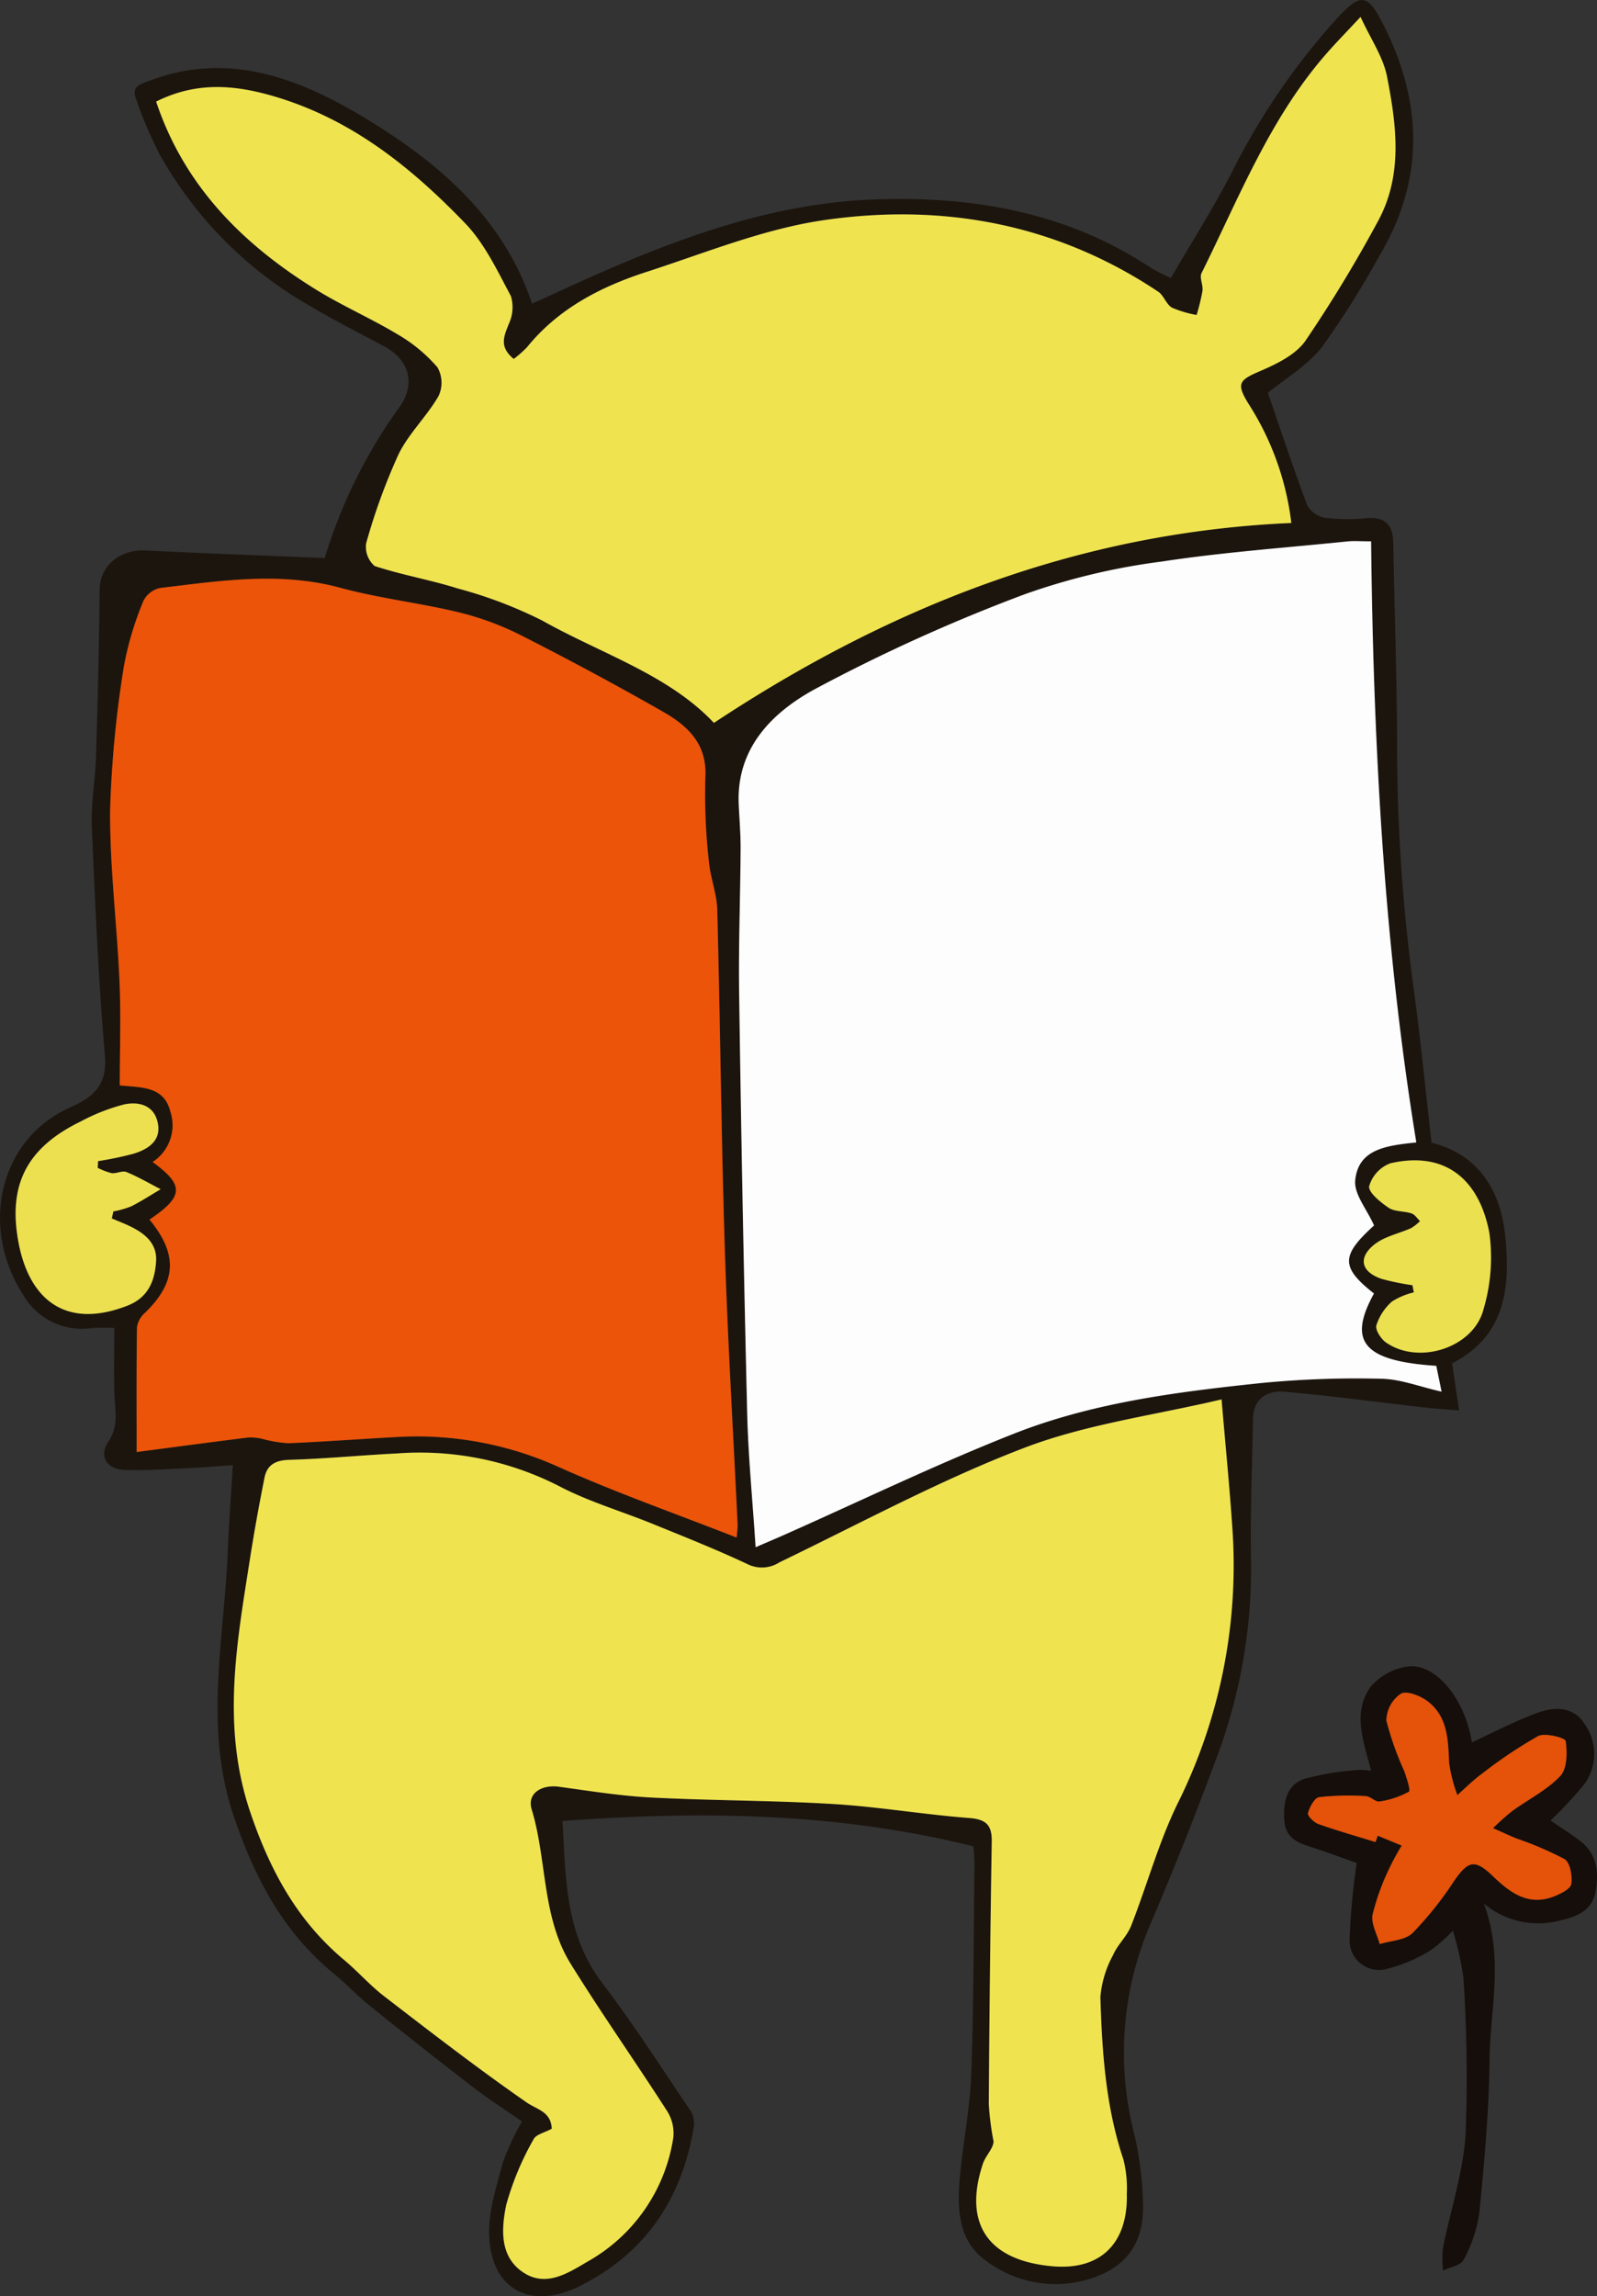
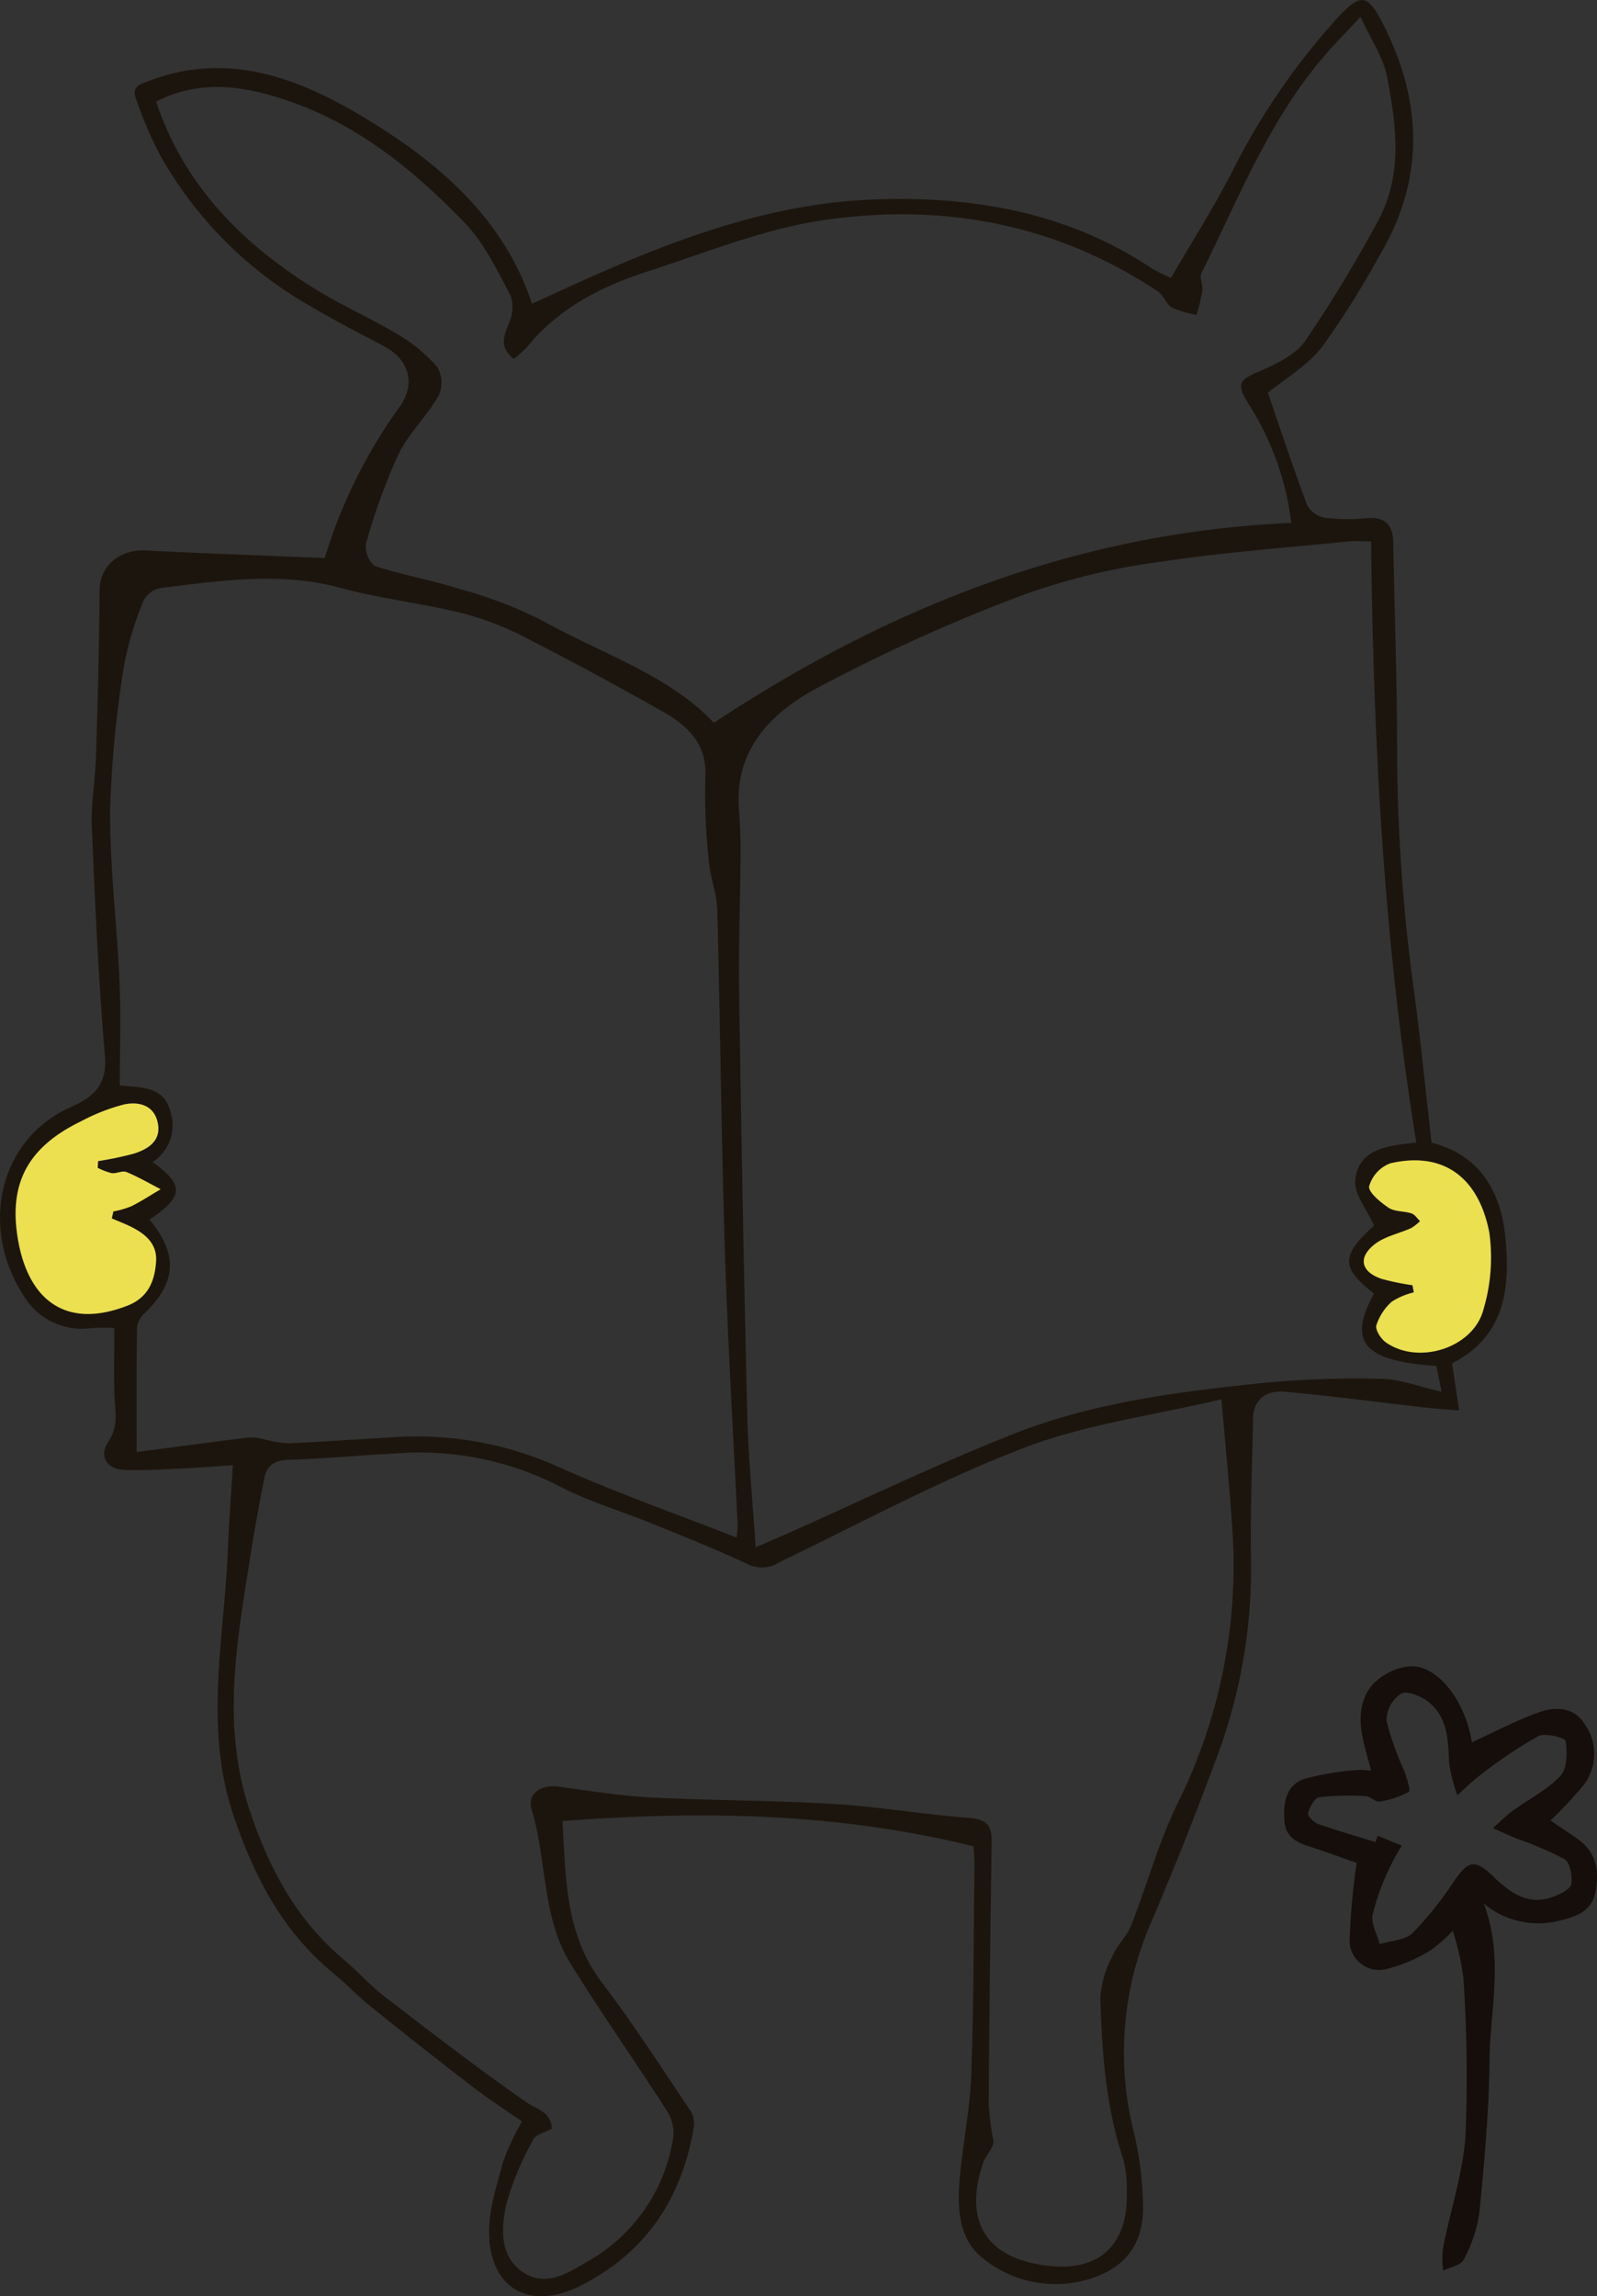
<svg xmlns="http://www.w3.org/2000/svg" width="163.08" height="234.327" viewBox="0 0 163.08 234.327">
  <rect x="0" y="0" width="163.08" height="234.327" fill="#333333" stroke="none" />
  <g id="グループ_3804" data-name="グループ 3804" transform="translate(-4903 461.134)">
    <path id="パス_48023" data-name="パス 48023" d="M369.24,241.4a51.993,51.993,0,0,1,7.695-15.5c1.6-2.316.934-4.738-1.628-6.108-2.536-1.357-5.11-2.651-7.579-4.122a40.6,40.6,0,0,1-15.365-15.5,42.023,42.023,0,0,1-2.409-5.676c-.466-1.273.487-1.463,1.5-1.844,8.149-3.07,15.525-.031,22.063,3.945,7.261,4.415,13.942,10.007,16.889,18.84.621-.278,1.134-.5,1.641-.735,10.54-4.882,21.3-9.4,33.031-9.886,10.035-.417,19.88,1.207,28.553,6.987a20.571,20.571,0,0,0,2.016,1.017c2.133-3.671,4.345-7.152,6.231-10.8a69.677,69.677,0,0,1,10.854-15.829c2.341-2.5,3.031-2.322,4.579.716,4.086,8.016,4.268,15.96-.462,23.8a88.9,88.9,0,0,1-5.776,9.158c-1.517,1.932-3.8,3.258-5.521,4.669,1.254,3.645,2.559,7.605,4.024,11.5a2.618,2.618,0,0,0,1.834,1.262,19.285,19.285,0,0,0,4.2.034c1.9-.152,2.714.65,2.745,2.523.112,6.691.365,13.381.386,20.071a184.71,184.71,0,0,0,1.631,24.927c.741,5.324,1.255,10.68,1.893,16.219,4.693,1.147,7.044,4.763,7.521,9.508.515,5.13.125,10.15-5.424,13.009.216,1.448.437,2.938.715,4.806-1.307-.11-2.369-.172-3.425-.292-4.8-.546-9.591-1.2-14.4-1.618-1.75-.153-3.183.662-3.22,2.773-.085,4.861-.3,9.726-.2,14.584a54.943,54.943,0,0,1-3.643,20.33q-3.144,8.487-6.71,16.817a33.209,33.209,0,0,0-1.547,21.343,35.1,35.1,0,0,1,.864,6.983c.135,4.217-1.857,6.766-5.979,7.859a11.769,11.769,0,0,1-10.088-2.034c-2.877-2.062-2.923-5.45-2.619-8.68.323-3.436,1.021-6.85,1.145-10.289.256-7.08.245-14.17.327-21.256.01-.878-.08-1.757-.094-2.035-13.935-3.465-27.85-3.641-41.974-2.586.351,5.82.264,11.527,4.023,16.471,3.205,4.215,6.074,8.689,9.044,13.08a2.475,2.475,0,0,1,.351,1.634c-1.2,7.309-4.885,12.875-11.607,16.254-5.015,2.52-9.1.409-9.295-5.142-.089-2.476.752-5.022,1.407-7.473a26.04,26.04,0,0,1,1.943-4.159c-1.753-1.225-3.482-2.335-5.1-3.584q-5.325-4.1-10.555-8.324c-1.2-.968-2.259-2.123-3.459-3.1-5.206-4.24-8.133-9.731-10.3-16.088-3.108-9.13-.992-18.113-.623-27.171.113-2.793.325-5.582.513-8.718-1.6.11-3.178.248-4.757.319-2.108.094-4.222.247-6.325.168-1.769-.067-2.635-1.39-1.641-2.866,1.062-1.577.706-3.025.642-4.613-.092-2.27-.023-4.545-.023-7.007a21.665,21.665,0,0,0-2.33.011,6.913,6.913,0,0,1-6.983-3.4c-4.422-6.865-2.529-15.868,4.871-19.154,2.308-1.025,3.735-2.249,3.48-5.245-.661-7.781-1.008-15.591-1.335-23.4-.1-2.341.354-4.7.425-7.055.172-5.691.327-11.383.368-17.076.018-2.407,2.017-4.164,4.7-4.028C356.973,240.926,363.009,241.14,369.24,241.4Zm106.849-1.706c-1.154,0-1.741-.051-2.315.008-6.363.655-12.758,1.1-19.074,2.066a67.377,67.377,0,0,0-13.948,3.324,175.846,175.846,0,0,0-21.5,9.717c-4.259,2.334-7.984,5.939-7.736,11.7.066,1.529.2,3.058.192,4.586-.028,4.938-.221,9.877-.148,14.812q.316,21.368.819,42.732c.108,4.451.549,8.893.862,13.714,1.32-.57,2.117-.906,2.906-1.256,7.813-3.466,15.521-7.2,23.466-10.329,8.038-3.167,16.622-4.262,25.17-5.161a100.564,100.564,0,0,1,12.349-.444c1.971.036,3.929.816,6.158,1.319l-.543-2.634c-7.434-.495-9.077-2.466-6.362-7.383-3.435-2.7-3.356-3.884.009-6.947-.745-1.672-2.06-3.208-1.925-4.6.311-3.214,3.219-3.553,6.24-3.872C477.394,280.684,476.318,260.33,476.089,239.692ZM351.345,308.914c2.932,3.548,2.76,6.386-.451,9.507a2.474,2.474,0,0,0-.824,1.464c-.066,4.1-.037,8.21-.037,12.749,3.955-.52,7.7-1.025,11.447-1.488a5.386,5.386,0,0,1,1.47.168,13.157,13.157,0,0,0,2.56.424c3.684-.157,7.363-.436,11.046-.633a35.153,35.153,0,0,1,16.558,3.049c5.893,2.637,12,4.784,18.182,7.208a12.305,12.305,0,0,0,.108-1.26c-.441-9.352-1.012-18.7-1.307-28.057-.365-11.578-.469-23.164-.774-34.744-.044-1.664-.718-3.3-.86-4.975a60.871,60.871,0,0,1-.357-8.534c.2-3.481-1.86-5.307-4.408-6.754q-7.115-4.037-14.412-7.749a29.634,29.634,0,0,0-6.4-2.357c-3.978-.959-8.085-1.415-12.028-2.487-6.172-1.677-12.271-.724-18.393.01a2.483,2.483,0,0,0-1.724,1.291,32.592,32.592,0,0,0-2.009,6.706,112.3,112.3,0,0,0-1.408,14.7c-.035,5.8.7,11.608.958,17.418.155,3.512.029,7.037.029,10.652,2.329.218,4.5.109,5.154,2.629a4.464,4.464,0,0,1-1.8,5.184C354.921,305.4,354.852,306.55,351.345,308.914Zm41.079,92.777c-.738.407-1.629.588-1.873,1.086a29.145,29.145,0,0,0-2.789,6.7c-.489,2.395-.7,5.271,1.764,6.884,2.309,1.509,4.5.088,6.56-1.128a17.526,17.526,0,0,0,8.744-12.675,4.236,4.236,0,0,0-.667-2.723c-3.226-5.022-6.67-9.908-9.815-14.979-2.969-4.787-2.4-10.569-3.988-15.773-.485-1.6.976-2.549,2.807-2.3,3.136.433,6.278.941,9.433,1.1,6.187.32,12.394.288,18.577.662,4.625.28,9.216,1.073,13.839,1.423,1.73.131,2.355.7,2.329,2.384q-.207,13.4-.3,26.794a28.147,28.147,0,0,0,.487,3.838c-.046.754-.821,1.447-1.1,2.3-2.008,6.086.52,9.833,7.066,10.43,5.024.458,7.762-2.409,7.639-7.385a12.131,12.131,0,0,0-.348-3.513c-1.816-5.389-2.181-10.983-2.352-16.58a10.862,10.862,0,0,1,1.3-4.287c.455-1.056,1.415-1.9,1.834-2.964,1.647-4.181,2.829-8.576,4.8-12.587a54.469,54.469,0,0,0,5.523-28.291c-.275-4.063-.679-8.117-1.082-12.855-6.91,1.634-13.812,2.527-20.133,4.941-8.576,3.276-16.72,7.692-25.015,11.69a3.311,3.311,0,0,1-3.257.185c-3.162-1.491-6.419-2.781-9.659-4.1-3.2-1.306-6.575-2.282-9.621-3.882a31.2,31.2,0,0,0-16.477-3.32c-3.684.183-7.36.547-11.045.654-1.412.041-2.261.519-2.522,1.826-.547,2.734-1.046,5.48-1.477,8.234-1.353,8.649-2.952,17.177.048,25.971,2.021,5.926,4.788,11.009,9.568,15.014,1.411,1.182,2.639,2.591,4.095,3.709,4.781,3.672,9.555,7.362,14.5,10.8C390.927,399.754,392.338,399.925,392.424,401.691ZM388.54,221.08c-1.546-1.258-.98-2.345-.518-3.572a4,4,0,0,0,.223-2.841c-1.382-2.589-2.686-5.376-4.685-7.448-5.446-5.646-11.463-10.514-19.243-12.868-4.216-1.276-8.163-1.61-12.3.457,2.862,8.6,8.846,14.578,16.367,19.212,2.7,1.661,5.627,2.937,8.341,4.571a15.838,15.838,0,0,1,4.028,3.346,3.2,3.2,0,0,1,.1,2.927c-1.2,2.082-3.052,3.816-4.09,5.957a61.942,61.942,0,0,0-3.3,9.065,2.579,2.579,0,0,0,.867,2.318c2.781.915,5.7,1.41,8.492,2.292a45.217,45.217,0,0,1,8.613,3.269c6.067,3.41,12.906,5.524,17.54,10.447,18.149-11.993,37.442-19.465,58.961-20.4a28.841,28.841,0,0,0-4.4-12.206c-1.248-2.041-.924-2.376,1.207-3.291,1.7-.728,3.634-1.666,4.631-3.093a139.619,139.619,0,0,0,7.345-12.088c2.649-4.756,1.962-9.887.987-14.89-.388-1.991-1.659-3.81-2.7-6.075-1.38,1.48-2.454,2.575-3.464,3.725-5.79,6.6-8.938,14.712-12.775,22.425-.232.465.173,1.209.1,1.8a21.628,21.628,0,0,1-.6,2.466,10.843,10.843,0,0,1-2.524-.75c-.584-.335-.825-1.241-1.4-1.624-10.372-6.926-21.955-9.048-34.036-7.316-6.2.889-12.2,3.354-18.222,5.3-4.677,1.513-8.994,3.735-12.192,7.677A11.322,11.322,0,0,1,388.54,221.08Zm-41.045,87.714.156-.715a9.824,9.824,0,0,0,1.83-.525c1.03-.518,2-1.155,3-1.742-1.159-.6-2.29-1.261-3.491-1.754-.418-.171-1.022.177-1.518.111a6.228,6.228,0,0,1-1.418-.545l.04-.68a35.407,35.407,0,0,0,3.635-.76c1.579-.5,2.925-1.4,2.409-3.343-.447-1.681-2.013-1.976-3.388-1.683a19.969,19.969,0,0,0-4.438,1.743c-5.491,2.67-7.462,6.466-6.337,12.384,1.074,5.648,4.689,8.9,11.1,6.415,2.141-.829,2.8-2.521,2.939-4.5.129-1.884-1.178-2.9-2.72-3.638C348.7,309.283,348.094,309.049,347.495,308.794Zm132.819,6.815q.072.364.144.728a7.3,7.3,0,0,0-2.232.935,5.474,5.474,0,0,0-1.589,2.42c-.132.467.463,1.392.979,1.753,3.337,2.334,8.943.555,9.958-3.377a18.55,18.55,0,0,0,.6-7.8c-1.026-5.407-4.455-8.4-10.1-7.107A3.538,3.538,0,0,0,475.9,305.5c-.116.6,1.148,1.643,1.984,2.2.623.418,1.57.324,2.334.575.341.113.586.515.874.787a4.746,4.746,0,0,1-.9.712c-1.25.566-2.71.843-3.747,1.664-1.739,1.378-1.363,2.835.762,3.532A26.354,26.354,0,0,0,480.314,315.609Z" transform="translate(4566.922 -645.582)" fill="#1c150e" />
    <path id="パス_48024" data-name="パス 48024" d="M659.2,583.936c1.069.732,2.066,1.356,3,2.066,1.755,1.339,1.963,3.23,1.6,5.2-.345,1.881-1.827,2.525-3.506,2.907a8.66,8.66,0,0,1-7.9-1.7c2.08,5.639.63,10.8.581,15.923-.049,5.221-.533,10.446-1.041,15.648a14.357,14.357,0,0,1-1.607,4.789c-.282.571-1.368.745-2.088,1.1a10.667,10.667,0,0,1-.028-2.262c.769-3.878,2.063-7.712,2.32-11.617a154.511,154.511,0,0,0-.216-15.932,29.827,29.827,0,0,0-1.085-4.881,15.148,15.148,0,0,1-2.31,2.025,15.654,15.654,0,0,1-4.549,1.91,3.008,3.008,0,0,1-3.678-3.159,69.88,69.88,0,0,1,.717-7.685c-1.373-.481-3.079-1.119-4.812-1.672-1.346-.429-2.447-.977-2.571-2.623-.14-1.839.183-3.626,2-4.276a28.308,28.308,0,0,1,5.581-.919,7.149,7.149,0,0,1,1.278.084c-.77-2.991-1.953-5.942-.038-8.59a6.144,6.144,0,0,1,3.541-2.013c2.937-.6,6.05,3.144,6.784,7.7,2.235-1.02,4.46-2.211,6.811-3.049,1.715-.612,3.642-.59,4.746,1.25a5.232,5.232,0,0,1-.066,6.058A41.3,41.3,0,0,1,659.2,583.936Zm-17.869,2.2.23-.645,2.446,1.01a25.143,25.143,0,0,0-1.285,2.37,23.709,23.709,0,0,0-1.687,4.674c-.171.927.458,2,.726,3.01,1.141-.355,2.594-.388,3.357-1.131a35.51,35.51,0,0,0,4.248-5.322c1.427-2.064,2.119-2.248,3.944-.491,1.779,1.713,3.643,3.106,6.274,2.068.672-.265,1.667-.758,1.741-1.259.12-.826-.117-2.186-.687-2.536a34.315,34.315,0,0,0-4.944-2.12c-.793-.329-1.572-.694-2.356-1.042A24.631,24.631,0,0,1,655.261,583c1.653-1.206,3.565-2.146,4.942-3.6.707-.747.722-2.4.548-3.569-.049-.333-2.107-.873-2.819-.5a47.245,47.245,0,0,0-5.769,3.871c-.879.637-1.649,1.424-2.468,2.143a15.632,15.632,0,0,1-.844-3.268c-.1-2.329-.134-4.677-2.122-6.252-.742-.589-2.183-1.166-2.8-.828a3.367,3.367,0,0,0-1.483,2.744,30.557,30.557,0,0,0,1.824,5.153c.25.707.666,2,.477,2.107a9.044,9.044,0,0,1-3,1c-.425.072-.93-.531-1.409-.549a26.812,26.812,0,0,0-4.756.107c-.473.068-.976,1.005-1.144,1.631-.072.268.607.95,1.063,1.111C637.418,584.978,639.383,585.534,641.333,586.137Z" transform="translate(4402.131 -859.283)" fill="#150e0b" />
-     <path id="パス_48025" data-name="パス 48025" d="M570.879,309.093c.228,20.637,1.3,40.991,4.616,61.343-3.021.318-5.929.657-6.24,3.871-.135,1.4,1.18,2.933,1.926,4.6-3.365,3.063-3.445,4.245-.009,6.947-2.714,4.917-1.071,6.889,6.362,7.383l.543,2.634c-2.229-.5-4.187-1.283-6.158-1.319A100.564,100.564,0,0,0,559.57,395c-8.548.9-17.132,1.994-25.17,5.161-7.945,3.131-15.653,6.863-23.466,10.329-.789.35-1.586.686-2.906,1.256-.313-4.821-.754-9.263-.862-13.714q-.519-21.363-.819-42.733c-.073-4.935.12-9.874.148-14.812.009-1.528-.126-3.058-.192-4.586-.247-5.757,3.477-9.362,7.736-11.7a175.845,175.845,0,0,1,21.5-9.717,67.376,67.376,0,0,1,13.948-3.324c6.316-.965,12.711-1.412,19.073-2.066C569.138,309.042,569.725,309.093,570.879,309.093Z" transform="translate(4472.133 -714.983)" fill="#fdfdfd" />
-     <path id="パス_48026" data-name="パス 48026" d="M365.479,383.141c3.507-2.364,3.576-3.509.318-5.881a4.464,4.464,0,0,0,1.8-5.184c-.653-2.52-2.825-2.411-5.154-2.629,0-3.615.126-7.14-.029-10.652-.255-5.811-.993-11.615-.958-17.419a112.293,112.293,0,0,1,1.408-14.7,32.59,32.59,0,0,1,2.009-6.706,2.483,2.483,0,0,1,1.724-1.291c6.122-.734,12.221-1.687,18.393-.01,3.943,1.072,8.049,1.528,12.028,2.487a29.63,29.63,0,0,1,6.4,2.357q7.3,3.7,14.412,7.749c2.548,1.446,4.606,3.273,4.408,6.754a60.879,60.879,0,0,0,.357,8.534c.141,1.671.816,3.311.86,4.975.3,11.58.409,23.166.774,34.744.295,9.357.865,18.7,1.307,28.057a12.3,12.3,0,0,1-.108,1.26c-6.177-2.424-12.288-4.571-18.181-7.208a35.157,35.157,0,0,0-16.558-3.049c-3.683.2-7.362.476-11.046.633a13.138,13.138,0,0,1-2.56-.424,5.39,5.39,0,0,0-1.47-.168c-3.748.463-7.491.968-11.447,1.488,0-4.54-.029-8.645.037-12.749a2.475,2.475,0,0,1,.824-1.464C368.239,389.527,368.411,386.69,365.479,383.141Z" transform="translate(4552.788 -719.81)" fill="#ec5409" />
-     <path id="パス_48027" data-name="パス 48027" d="M422.42,581.176c-.086-1.765-1.5-1.937-2.6-2.706-4.949-3.435-9.724-7.125-14.5-10.8-1.456-1.118-2.683-2.527-4.095-3.709-4.78-4-7.547-9.087-9.568-15.014-3-8.795-1.4-17.322-.048-25.971.431-2.755.93-5.5,1.477-8.234.261-1.306,1.11-1.785,2.522-1.826,3.685-.107,7.361-.471,11.045-.654a31.2,31.2,0,0,1,16.477,3.32c3.046,1.6,6.417,2.576,9.621,3.882,3.24,1.32,6.5,2.611,9.66,4.1a3.31,3.31,0,0,0,3.257-.186c8.3-4,16.439-8.414,25.015-11.69,6.321-2.415,13.223-3.308,20.133-4.941.4,4.737.807,8.792,1.082,12.855a54.467,54.467,0,0,1-5.523,28.291c-1.975,4.011-3.158,8.407-4.8,12.587-.419,1.063-1.379,1.908-1.835,2.965a10.863,10.863,0,0,0-1.3,4.287c.172,5.6.536,11.191,2.352,16.58a12.131,12.131,0,0,1,.348,3.513c.123,4.975-2.615,7.843-7.639,7.384-6.546-.6-9.074-4.344-7.065-10.43.283-.856,1.058-1.55,1.1-2.3a28.146,28.146,0,0,1-.487-3.838q.086-13.4.3-26.794c.026-1.682-.6-2.254-2.329-2.384-4.623-.35-9.214-1.143-13.839-1.423-6.183-.375-12.39-.343-18.577-.662-3.156-.163-6.3-.671-9.433-1.1-1.83-.253-3.292.7-2.807,2.3,1.584,5.2,1.02,10.987,3.988,15.773,3.145,5.071,6.589,9.957,9.815,14.979a4.237,4.237,0,0,1,.667,2.723,17.527,17.527,0,0,1-8.745,12.674c-2.064,1.216-4.251,2.637-6.56,1.128-2.467-1.613-2.253-4.49-1.764-6.884a29.147,29.147,0,0,1,2.789-6.7C420.791,581.764,421.682,581.583,422.42,581.176Z" transform="translate(4536.926 -825.068)" fill="#efe450" />
-     <path id="パス_48028" data-name="パス 48028" d="M408.575,223.245a11.327,11.327,0,0,0,1.361-1.2c3.2-3.942,7.516-6.164,12.192-7.677,6.025-1.948,12.02-4.413,18.222-5.3,12.081-1.732,23.664.39,34.036,7.316.573.383.814,1.289,1.4,1.624a10.852,10.852,0,0,0,2.524.75,21.613,21.613,0,0,0,.6-2.466c.077-.59-.327-1.333-.1-1.8,3.837-7.713,6.985-15.827,12.775-22.425,1.01-1.151,2.084-2.245,3.464-3.725,1.038,2.265,2.309,4.084,2.7,6.075.975,5,1.662,10.134-.987,14.89a139.525,139.525,0,0,1-7.345,12.088c-1,1.427-2.935,2.365-4.631,3.093-2.131.915-2.455,1.25-1.207,3.292a28.843,28.843,0,0,1,4.4,12.206c-21.519.932-40.813,8.4-58.962,20.4-4.633-4.923-11.472-7.037-17.54-10.447a45.213,45.213,0,0,0-8.613-3.269c-2.794-.882-5.711-1.377-8.492-2.292a2.579,2.579,0,0,1-.867-2.318,61.924,61.924,0,0,1,3.3-9.065c1.038-2.141,2.89-3.875,4.09-5.957a3.2,3.2,0,0,0-.1-2.927,15.834,15.834,0,0,0-4.028-3.346c-2.714-1.635-5.646-2.91-8.341-4.571-7.52-4.634-13.5-10.615-16.366-19.212,4.133-2.068,8.081-1.733,12.3-.457,7.779,2.354,13.8,7.222,19.243,12.868,2,2.072,3.3,4.859,4.685,7.448a4,4,0,0,1-.223,2.841C407.595,220.9,407.029,221.986,408.575,223.245Z" transform="translate(4546.887 -647.748)" fill="#efe450" />
    <path id="パス_48029" data-name="パス 48029" d="M349.493,450.316c.6.255,1.208.489,1.8.769,1.542.736,2.849,1.754,2.72,3.638-.136,1.978-.8,3.671-2.939,4.5-6.412,2.482-10.026-.767-11.1-6.415-1.125-5.918.846-9.714,6.337-12.384a19.973,19.973,0,0,1,4.438-1.743c1.375-.293,2.941,0,3.388,1.683.516,1.939-.831,2.847-2.409,3.343a35.407,35.407,0,0,1-3.635.76l-.039.68a6.224,6.224,0,0,0,1.418.545c.5.066,1.1-.283,1.518-.111,1.2.493,2.333,1.157,3.491,1.754-1,.587-1.966,1.224-3,1.742a9.827,9.827,0,0,1-1.83.525Z" transform="translate(4564.924 -787.104)" fill="#ece050" />
    <path id="パス_48030" data-name="パス 48030" d="M655.329,464.422a26.335,26.335,0,0,1-3.112-.637c-2.125-.7-2.5-2.154-.762-3.531,1.037-.821,2.5-1.1,3.747-1.664a4.737,4.737,0,0,0,.9-.712c-.288-.271-.533-.674-.874-.786-.764-.252-1.711-.157-2.334-.576-.836-.561-2.1-1.6-1.984-2.2a3.537,3.537,0,0,1,2.171-2.339c5.647-1.293,9.076,1.7,10.1,7.107a18.552,18.552,0,0,1-.6,7.8c-1.015,3.932-6.621,5.712-9.958,3.378-.516-.361-1.111-1.286-.979-1.753a5.471,5.471,0,0,1,1.589-2.42,7.3,7.3,0,0,1,2.232-.935Q655.4,464.786,655.329,464.422Z" transform="translate(4391.907 -794.395)" fill="#ebe04f" />
-     <path id="パス_48031" data-name="パス 48031" d="M644.39,589.53c-1.949-.6-3.915-1.159-5.836-1.841-.456-.162-1.135-.843-1.063-1.111.168-.626.671-1.563,1.144-1.631a26.823,26.823,0,0,1,4.756-.107c.479.018.984.62,1.409.549a9.038,9.038,0,0,0,3-1c.19-.11-.227-1.4-.477-2.106a30.543,30.543,0,0,1-1.824-5.152,3.367,3.367,0,0,1,1.483-2.745c.616-.338,2.057.239,2.8.827,1.988,1.575,2.024,3.924,2.122,6.252a15.6,15.6,0,0,0,.844,3.268c.819-.719,1.589-1.506,2.468-2.143a47.227,47.227,0,0,1,5.768-3.871c.713-.37,2.77.17,2.82.5.174,1.169.159,2.822-.548,3.569-1.378,1.455-3.29,2.395-4.942,3.6a24.629,24.629,0,0,0-1.923,1.721c.785.349,1.563.713,2.357,1.042a34.352,34.352,0,0,1,4.944,2.12c.569.35.807,1.71.687,2.536-.074.5-1.069.994-1.741,1.259-2.631,1.038-4.495-.356-6.274-2.068-1.825-1.757-2.516-1.573-3.944.491a35.51,35.51,0,0,1-4.248,5.322c-.762.743-2.216.776-3.356,1.131-.268-1.008-.9-2.083-.726-3.01a23.717,23.717,0,0,1,1.687-4.674,25,25,0,0,1,1.286-2.369l-2.446-1.01Z" transform="translate(4399.074 -862.676)" fill="#e55209" />
  </g>
</svg>